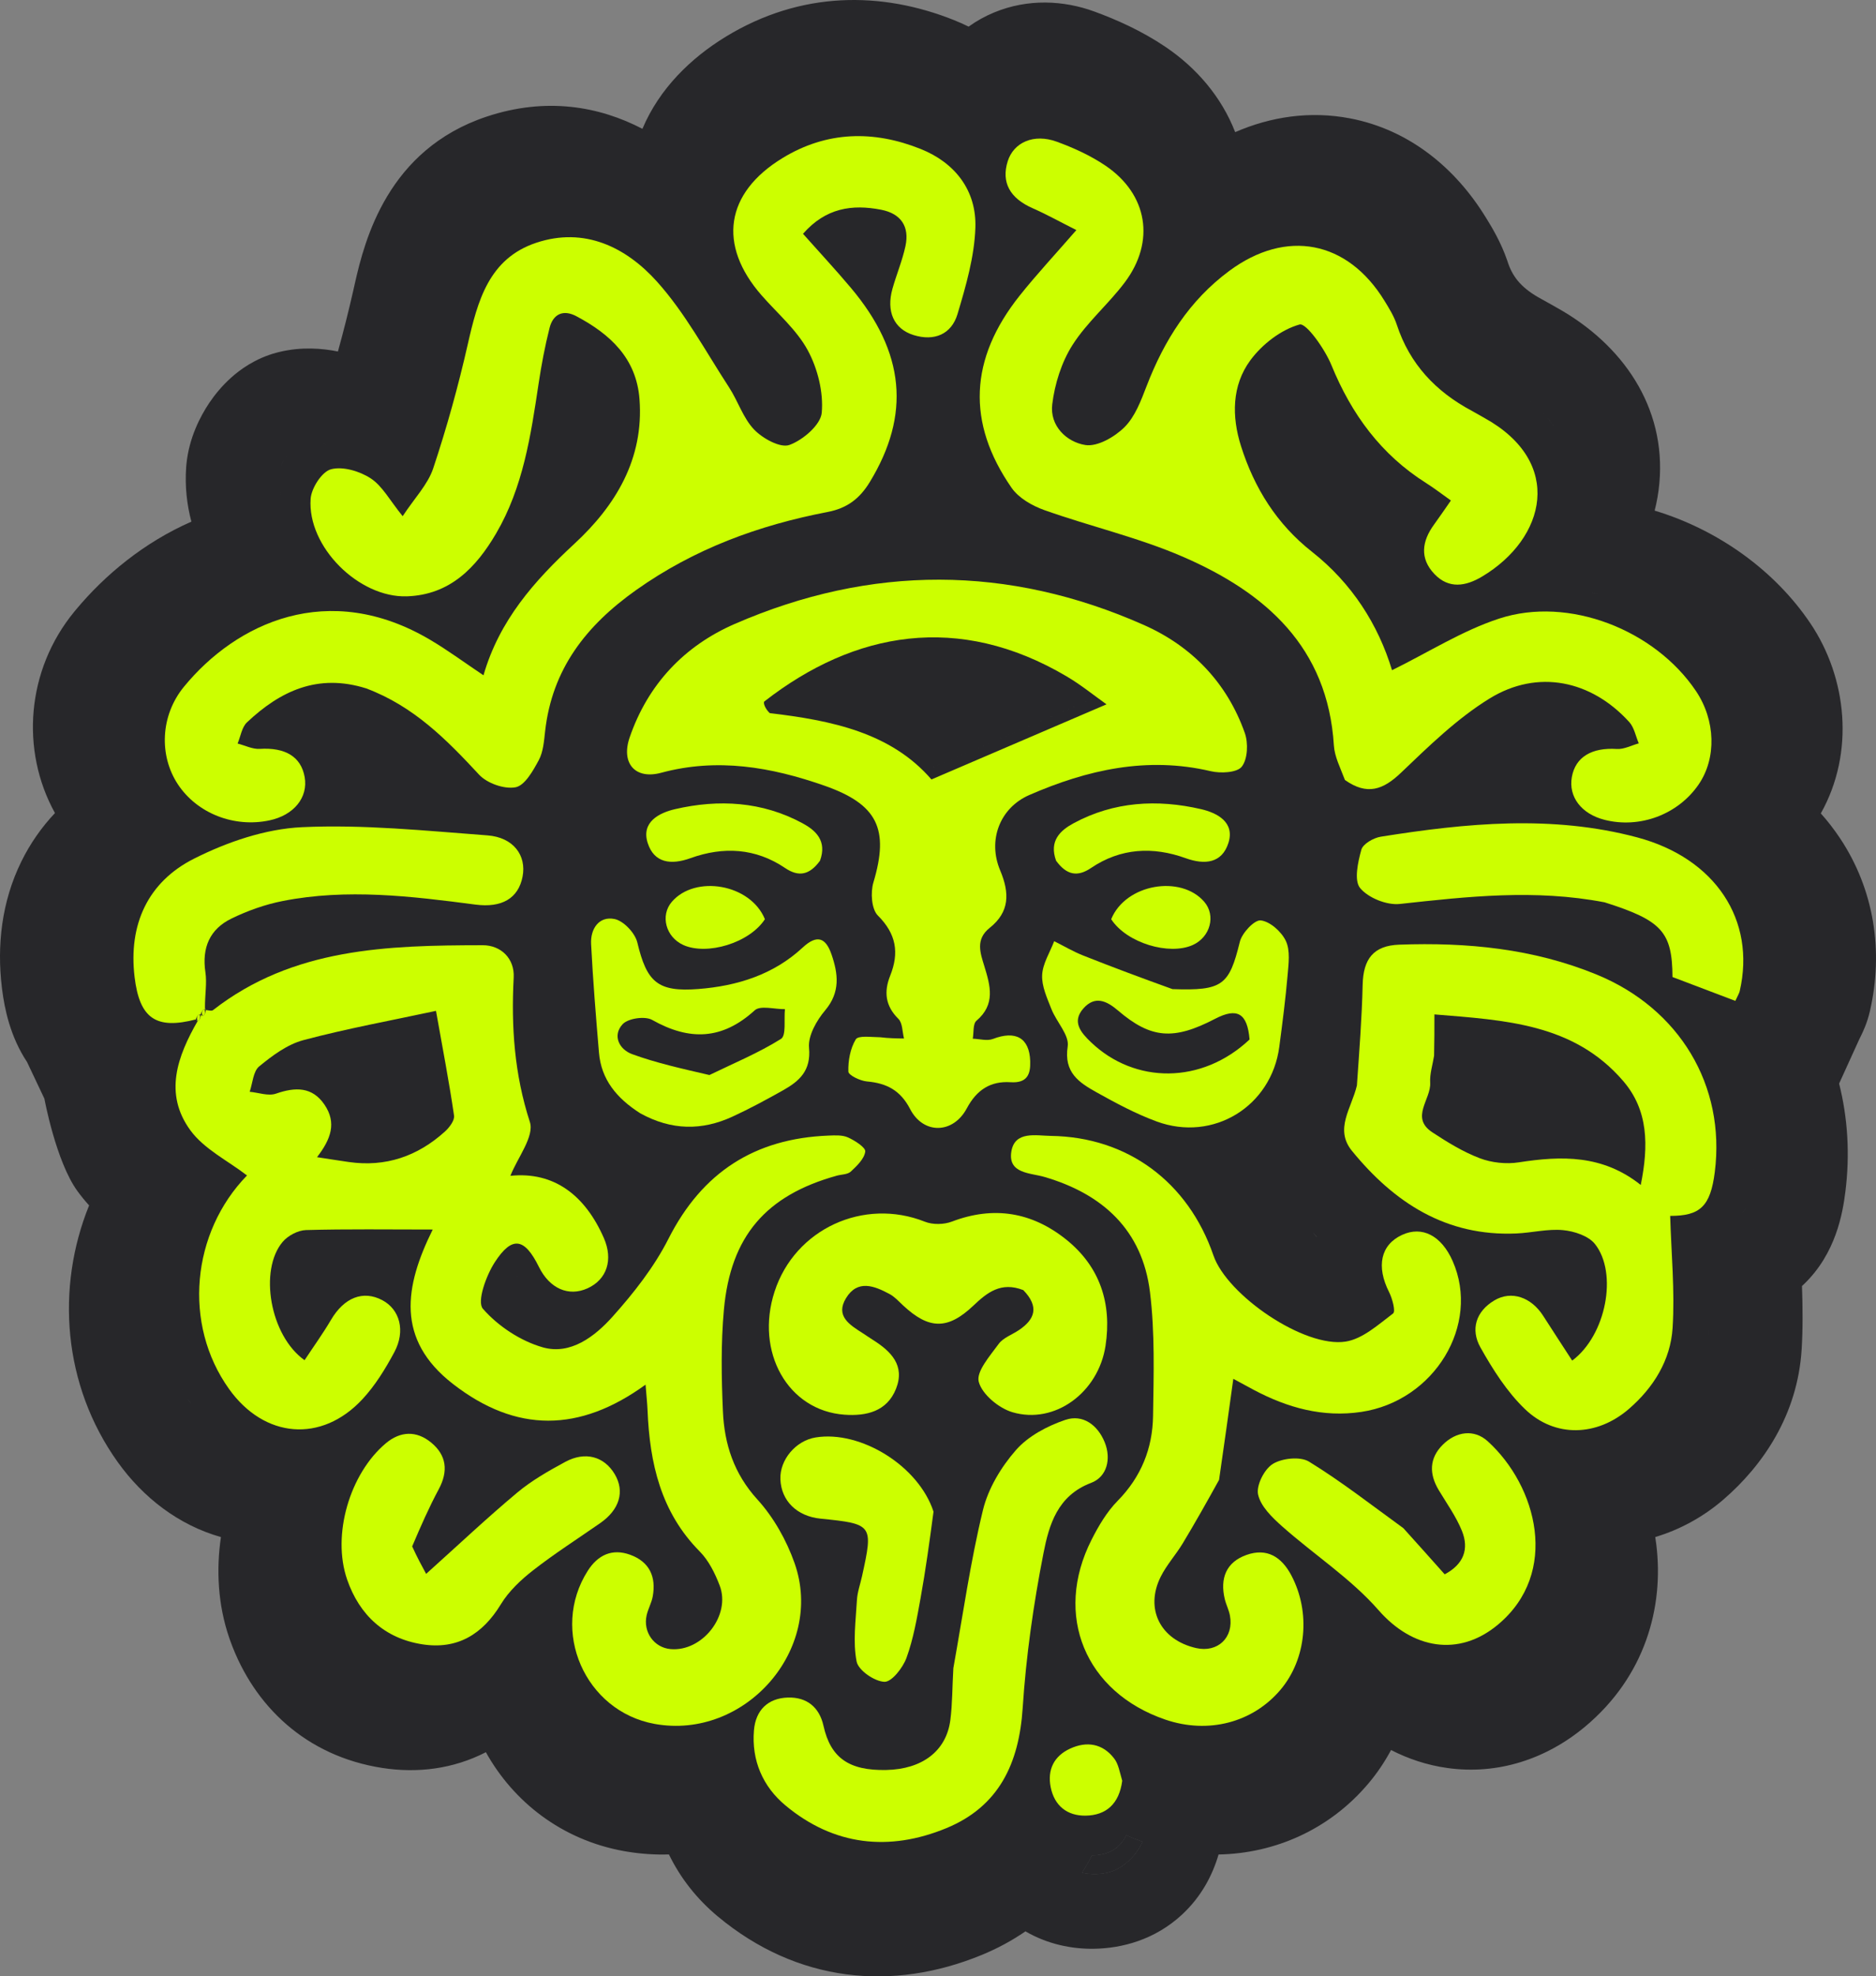
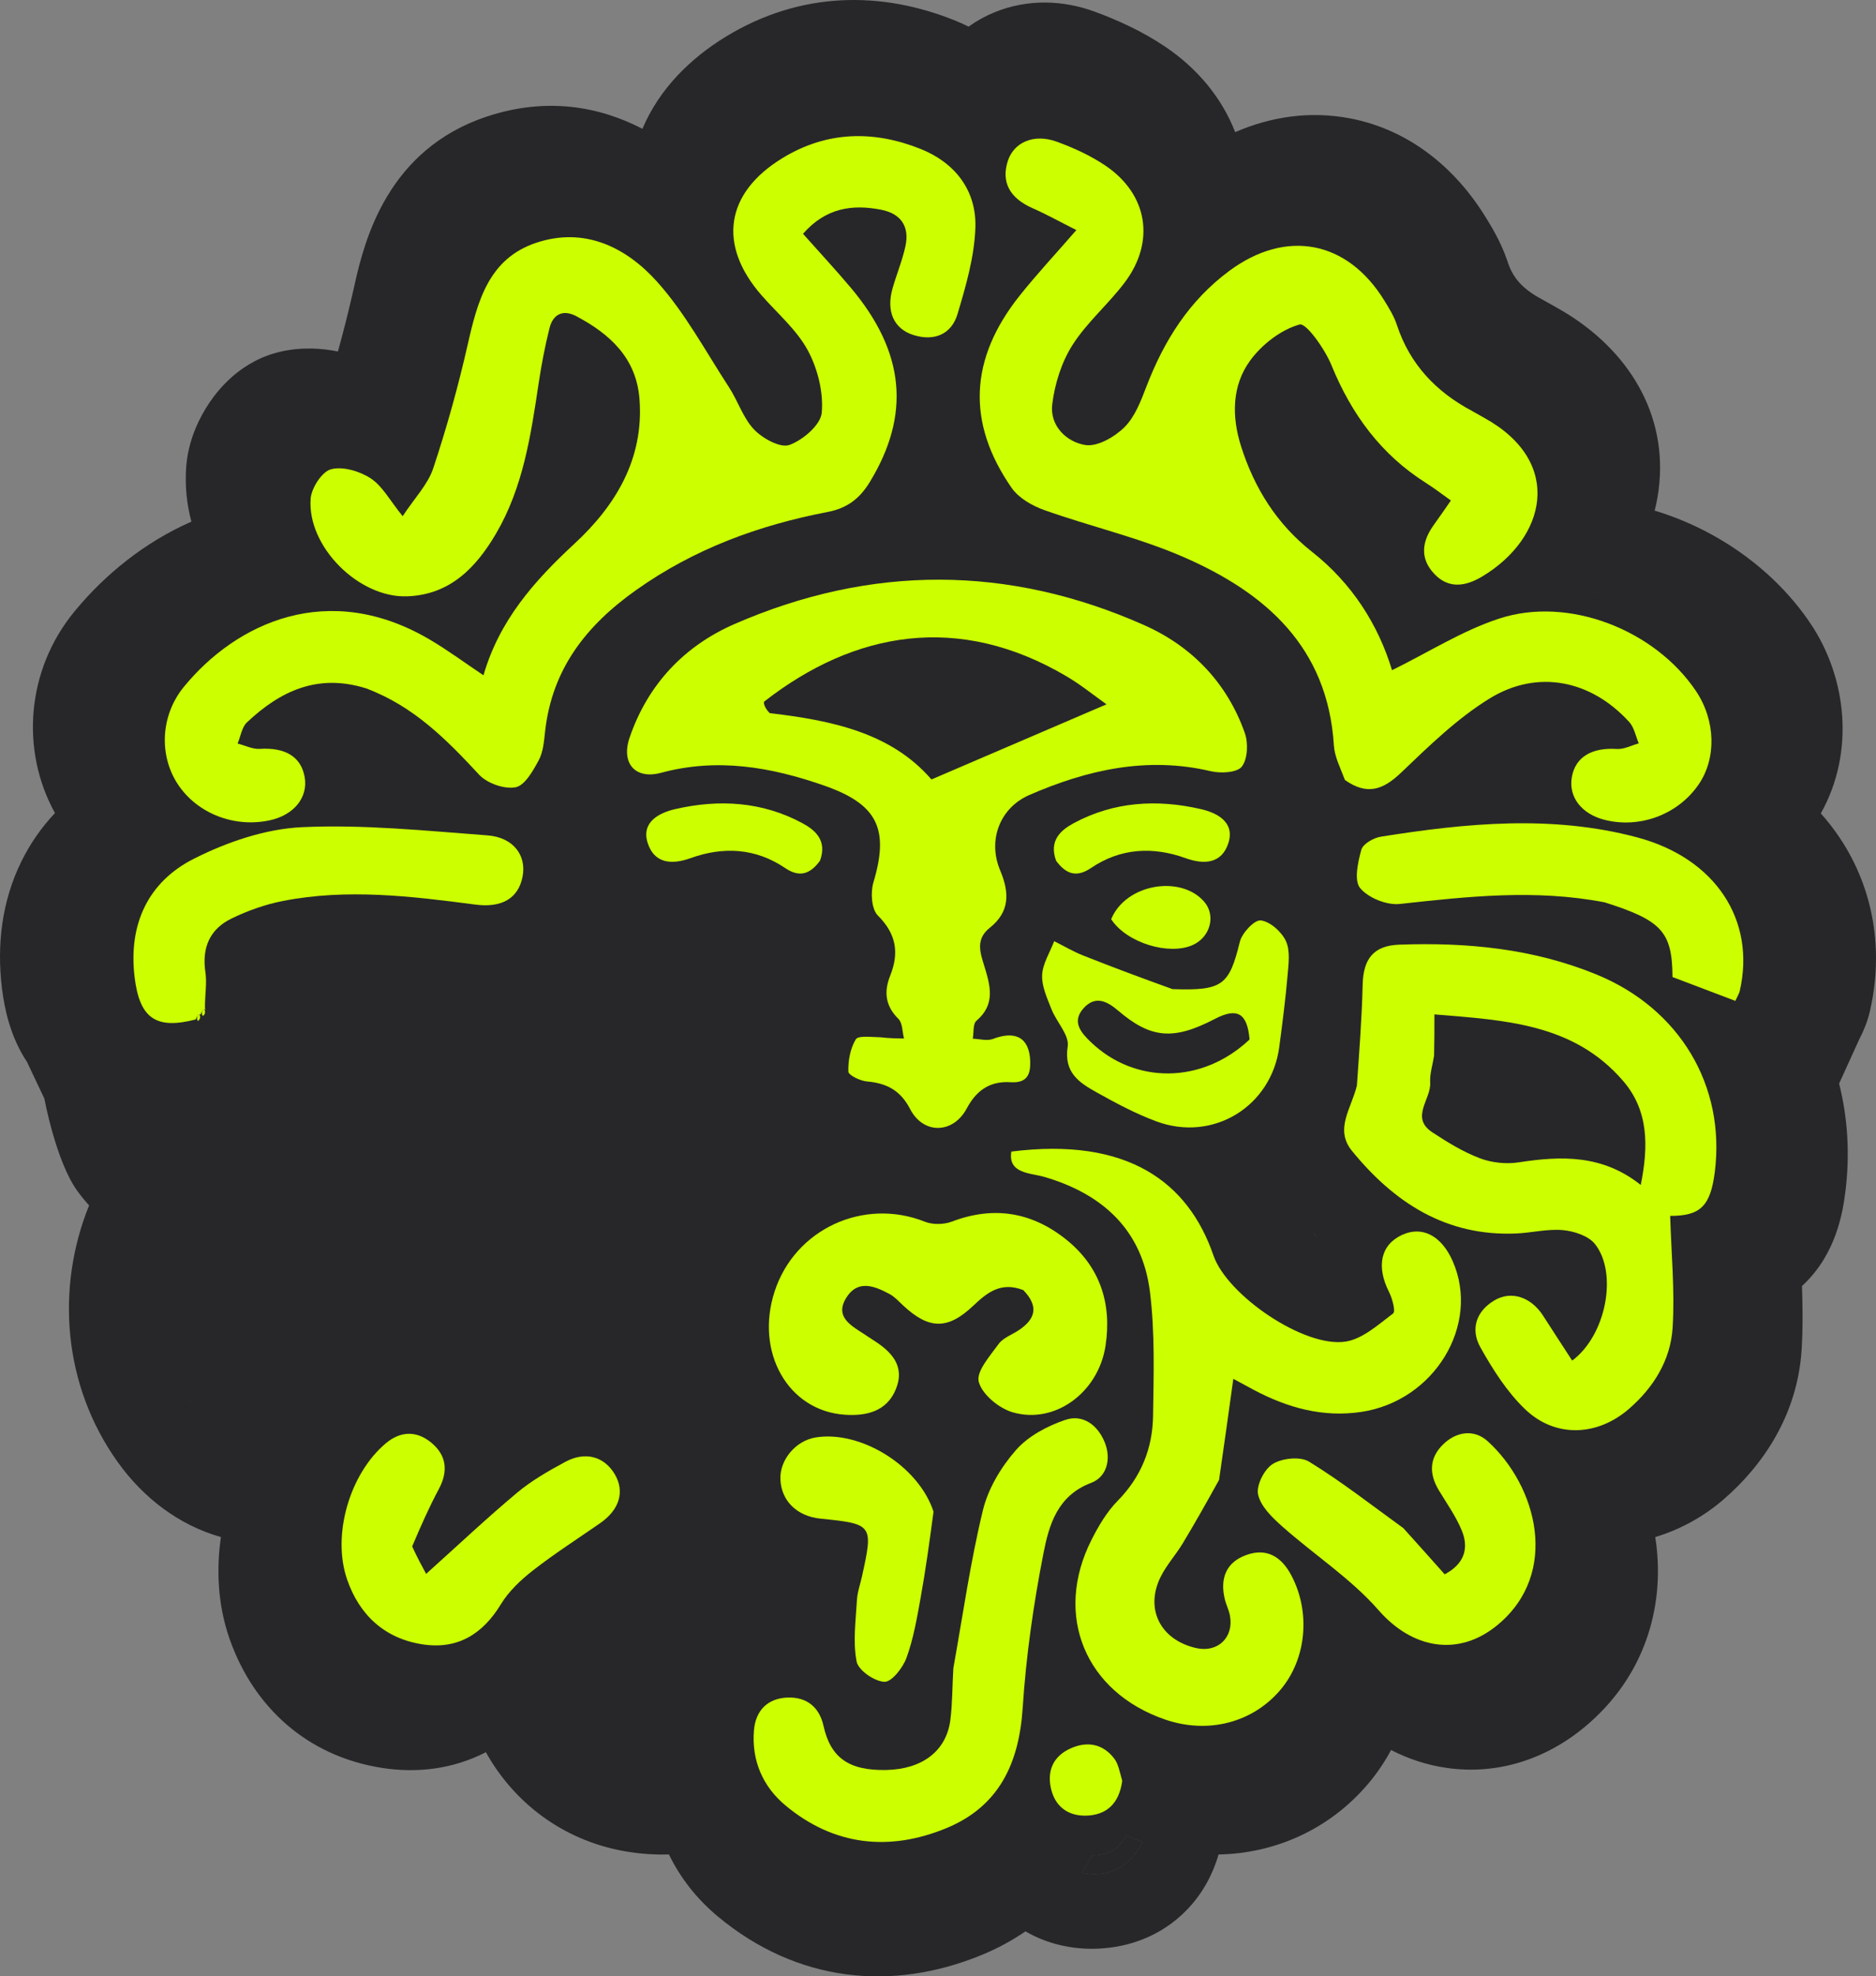
<svg xmlns="http://www.w3.org/2000/svg" width="717" height="755" viewBox="0 0 717 755" fill="none">
  <rect x="0" y="0" width="717" height="755" fill="#808080" stroke="none" />
  <path fill-rule="evenodd" clip-rule="evenodd" d="M430.467 701.143C428.059 706.189 423.609 708.699 417.549 708.788C417.495 708.789 417.442 708.788 417.389 708.788C416.66 710.202 415.885 711.606 415.061 712.998C414.581 713.808 414.086 714.606 413.581 715.395C413.625 715.405 413.669 715.416 413.713 715.425C419.862 716.697 424.423 715.17 426.252 714.328C428.969 713.077 433.401 710.043 436.355 704.195C436.459 703.99 436.557 703.785 436.652 703.581C434.553 702.832 432.49 702.019 430.467 701.143ZM300.84 707.562C301.11 707.759 301.382 707.953 301.654 708.146C301.338 707.922 301.024 707.695 300.71 707.465C300.445 707.27 300.18 707.074 299.917 706.874L300.71 707.465L300.84 707.562ZM466.27 672.752C466.322 672.749 466.375 672.748 466.427 672.746C466.456 672.744 466.485 672.741 466.515 672.74C466.47 672.742 466.425 672.744 466.38 672.747C466.343 672.748 466.307 672.75 466.27 672.752ZM465.001 641.988L465.1 641.987L465.376 641.983C465.285 641.986 465.193 641.987 465.1 641.987C465.007 641.987 464.913 641.986 464.819 641.985C464.88 641.986 464.941 641.988 465.001 641.988ZM475.32 634.274L475.381 634.019L475.402 633.931C475.407 633.907 475.411 633.883 475.416 633.858C475.404 633.912 475.393 633.966 475.381 634.019C475.361 634.105 475.341 634.19 475.32 634.274ZM582.934 632.23C582.439 632.643 581.942 633.04 581.443 633.42C581.942 633.04 582.438 632.644 582.933 632.231L582.934 632.23ZM569.175 604.052L569.233 603.868L569.264 603.77C569.286 603.696 569.305 603.622 569.326 603.548C569.296 603.655 569.266 603.762 569.233 603.868C569.215 603.929 569.195 603.991 569.175 604.052ZM71.423 533.858C71.724 534.354 72.031 534.846 72.346 535.335C72.481 535.543 72.618 535.751 72.755 535.959C72.829 536.07 72.904 536.181 72.979 536.292C72.44 535.49 71.921 534.678 71.423 533.858ZM70.425 532.16C70.546 532.374 70.67 532.588 70.794 532.801C70.658 532.568 70.524 532.334 70.391 532.1C70.402 532.12 70.414 532.14 70.425 532.16ZM69.713 530.867C69.921 531.255 70.133 531.642 70.35 532.027C70.114 531.606 69.882 531.184 69.656 530.759C69.56 530.578 69.464 530.397 69.369 530.215L69.656 530.759L69.713 530.867ZM199.03 520.855C199.184 520.902 199.338 520.946 199.491 520.991C199.289 520.932 199.087 520.87 198.885 520.808L199.03 520.855ZM326.185 514.151C326.377 514.278 326.57 514.402 326.762 514.526C326.516 514.366 326.269 514.205 326.024 514.043L326.185 514.151ZM390.803 514.187C390.631 514.303 390.456 514.416 390.278 514.526L390.803 514.187ZM653.175 509.122C653.16 509.538 653.144 509.955 653.127 510.371C653.164 509.489 653.195 508.606 653.218 507.722L653.175 509.122ZM491.186 508.497C491.842 508.932 492.504 509.359 493.17 509.776L492.175 509.143C491.844 508.93 491.514 508.715 491.186 508.497ZM134.323 501.635C134.554 501.736 134.786 501.844 135.018 501.958C134.933 501.917 134.85 501.875 134.765 501.835C134.645 501.778 134.524 501.723 134.404 501.669C134.377 501.658 134.35 501.646 134.323 501.635ZM377.253 500.326C377.073 500.459 376.893 500.594 376.714 500.731L377.253 500.326C377.434 500.194 377.616 500.064 377.799 499.937L377.253 500.326ZM128.697 500.409C128.817 500.409 128.938 500.41 129.059 500.413C129.172 500.416 129.285 500.42 129.398 500.426L129.059 500.413L129.047 500.412C128.93 500.41 128.813 500.409 128.697 500.409ZM323.786 498.531C323.761 498.554 323.737 498.577 323.712 498.6C323.754 498.561 323.797 498.523 323.84 498.485C323.904 498.43 323.968 498.375 324.032 498.322L323.84 498.485L323.786 498.531ZM197.301 486.949C197.483 487.282 197.665 487.626 197.848 487.982C197.973 488.222 198.097 488.468 198.222 488.719L197.848 487.982L197.767 487.82C197.612 487.521 197.456 487.231 197.301 486.949ZM619.388 477.52C619.874 477.842 620.328 478.187 620.742 478.553C621.156 478.919 621.529 479.307 621.853 479.717C621.965 479.858 622.075 480.002 622.182 480.148L621.853 479.717C621.204 478.897 620.36 478.165 619.388 477.52ZM224.319 477.238C224.202 476.972 224.085 476.708 223.966 476.445C223.936 476.38 223.905 476.316 223.875 476.252C224.025 476.578 224.173 476.907 224.319 477.238ZM501.998 471.077C502.235 471.377 502.592 471.804 503.097 472.341C503.137 472.384 503.179 472.427 503.22 472.47C503.226 472.451 503.233 472.431 503.239 472.412C502.817 471.954 502.398 471.495 501.982 471.033C501.987 471.047 501.993 471.062 501.998 471.077ZM658.65 467.848C658.691 467.84 658.731 467.833 658.771 467.824C658.909 467.794 659.044 467.762 659.179 467.73C659.005 467.772 658.829 467.81 658.65 467.848ZM664.149 465.374C664.175 465.354 664.201 465.333 664.227 465.312C664.234 465.306 664.239 465.299 664.246 465.293C664.214 465.321 664.181 465.348 664.149 465.374ZM664.643 464.941C664.682 464.905 664.721 464.87 664.76 464.833C664.779 464.814 664.798 464.794 664.818 464.775C664.76 464.831 664.702 464.886 664.643 464.941ZM665.202 464.378C665.223 464.356 665.244 464.335 665.264 464.313C665.281 464.293 665.298 464.273 665.315 464.253C665.278 464.295 665.24 464.337 665.202 464.378ZM665.441 464.11C665.462 464.086 665.484 464.063 665.505 464.038C665.532 464.006 665.558 463.972 665.585 463.94C665.537 463.997 665.489 464.054 665.441 464.11ZM665.905 463.532C665.925 463.506 665.946 463.481 665.966 463.455C666.008 463.399 666.048 463.34 666.089 463.282C666.029 463.367 665.967 463.45 665.905 463.532ZM667.18 461.454C666.858 462.098 666.508 462.688 666.128 463.228C666.22 463.097 666.311 462.965 666.399 462.828C666.539 462.612 666.675 462.389 666.806 462.158C666.935 461.931 667.059 461.696 667.18 461.454ZM197.062 452.665C197.014 452.656 196.967 452.647 196.92 452.639C196.856 452.628 196.792 452.618 196.729 452.607C196.84 452.626 196.951 452.645 197.062 452.665ZM625.183 447.877C625.045 447.833 624.908 447.787 624.769 447.744C624.712 447.726 624.654 447.71 624.597 447.693C624.793 447.753 624.988 447.814 625.183 447.877ZM670.272 447.152C670.281 447.039 670.291 446.926 670.3 446.814C670.32 446.545 670.338 446.277 670.356 446.009C670.331 446.39 670.302 446.77 670.272 447.152ZM594.277 446.516C593.815 446.58 593.352 446.645 592.889 446.713C592.356 446.792 591.821 446.873 591.286 446.956C592.285 446.801 593.282 446.653 594.277 446.516ZM617.951 446.148L617.186 446.03C617.151 446.025 617.116 446.02 617.081 446.015C617.371 446.056 617.661 446.101 617.951 446.148ZM616.701 445.963C616.608 445.95 616.514 445.937 616.421 445.924C616.351 445.915 616.281 445.907 616.211 445.898C616.374 445.919 616.538 445.94 616.701 445.963ZM164.274 428.794C164.269 428.87 164.261 428.947 164.25 429.025C164.242 429.082 164.232 429.138 164.221 429.196L164.25 429.025L164.255 428.993C164.264 428.926 164.27 428.86 164.274 428.794ZM235.543 424.962C235.636 425.031 235.73 425.098 235.823 425.166C235.664 425.049 235.505 424.931 235.348 424.813L235.543 424.962ZM233.219 423.111C233.271 423.155 233.324 423.197 233.376 423.241C233.258 423.142 233.141 423.042 233.024 422.942L233.219 423.111ZM162.696 418.233C162.856 419.195 163.012 420.155 163.167 421.113C163.281 421.822 163.393 422.53 163.504 423.237L163.167 421.113L163.107 420.739C162.973 419.905 162.835 419.07 162.696 418.233ZM234.284 402.965C234.359 403.006 234.437 403.043 234.514 403.082C234.405 403.027 234.297 402.97 234.19 402.911L234.284 402.965ZM235.369 389.707C235.065 389.797 234.77 389.896 234.486 390.004C234.656 389.939 234.83 389.878 235.007 389.82C235.127 389.781 235.247 389.743 235.369 389.707ZM355.726 293.504L355.727 293.505C379.499 283.309 402.56 273.419 425.932 263.394L425.93 263.393C402.558 273.417 379.497 283.308 355.726 293.504ZM80.801 280.164L79.683 279.786C79.558 279.744 79.433 279.704 79.308 279.663C79.806 279.827 80.303 279.997 80.801 280.164ZM78.101 279.285C78.07 279.276 78.038 279.266 78.006 279.257C77.978 279.249 77.951 279.242 77.923 279.234C77.983 279.251 78.042 279.268 78.101 279.285ZM639.402 279.036C639.325 278.856 639.251 278.674 639.178 278.489L639.402 279.036ZM77.449 279.106C77.529 279.127 77.609 279.148 77.689 279.17C77.609 279.148 77.53 279.126 77.45 279.105C77.525 278.926 77.598 278.743 77.669 278.558L77.449 279.106ZM79.01 274.512C78.816 275.069 78.636 275.641 78.457 276.213C78.391 276.422 78.326 276.631 78.259 276.84L78.457 276.213L78.629 275.669C78.691 275.474 78.753 275.28 78.817 275.087C78.88 274.893 78.945 274.701 79.011 274.511L79.01 274.512ZM155.33 272.88C155.781 273.261 156.229 273.645 156.675 274.032L155.33 272.88ZM544.53 247.662C543.175 248.358 541.812 249.044 540.44 249.718L540.441 249.719C541.813 249.045 543.175 248.358 544.53 247.662ZM652.597 246.668C652.577 246.65 652.558 246.632 652.538 246.613C652.482 246.56 652.426 246.505 652.368 246.452C652.316 246.404 652.264 246.357 652.211 246.308C652.321 246.41 652.43 246.512 652.538 246.613C652.558 246.632 652.577 246.65 652.597 246.668ZM384.802 240.908L384.018 240.67L383.807 240.606C383.708 240.577 383.61 240.549 383.511 240.52C383.68 240.57 383.849 240.62 384.018 240.67C384.279 240.748 384.54 240.828 384.802 240.908ZM564.519 237.128C563.634 237.576 562.751 238.03 561.868 238.489L564.519 237.128C564.961 236.904 565.403 236.682 565.846 236.461L564.519 237.128ZM609.376 226.614C609.839 226.666 610.303 226.722 610.766 226.784C609.84 226.66 608.912 226.556 607.984 226.47L609.376 226.614ZM177.179 201.084C176.902 201.479 176.622 201.87 176.338 202.256L177.179 201.084C177.457 200.69 177.732 200.291 178.003 199.89L177.179 201.084ZM107.215 188.246C107.3 188.678 107.395 189.109 107.5 189.54C107.386 189.072 107.285 188.602 107.194 188.132C107.202 188.17 107.207 188.208 107.215 188.246ZM108.263 176.089C108.186 176.243 108.111 176.397 108.039 176.552C107.821 177.016 107.628 177.482 107.459 177.944C107.708 177.265 108.012 176.576 108.361 175.897C108.329 175.961 108.295 176.025 108.263 176.089ZM133.331 174.837C133.461 174.961 133.592 175.088 133.72 175.217C133.462 174.958 133.201 174.709 132.935 174.468L133.331 174.837ZM553.306 174.19C553.586 174.371 553.867 174.551 554.15 174.729C553.776 174.493 553.406 174.255 553.037 174.015C553.127 174.073 553.216 174.132 553.306 174.19ZM109.291 174.277C109.251 174.34 109.213 174.404 109.173 174.468C109.304 174.257 109.439 174.048 109.577 173.843C109.48 173.987 109.384 174.131 109.291 174.277ZM384.699 171.74C384.802 171.909 384.908 172.078 385.012 172.248C384.804 171.908 384.598 171.57 384.397 171.23C384.497 171.4 384.597 171.57 384.699 171.74ZM124.067 169.748C124.243 169.8 124.419 169.853 124.594 169.909C124.243 169.797 123.891 169.693 123.537 169.596L124.067 169.748ZM113.524 169.794C113.502 169.807 113.481 169.822 113.459 169.836C113.495 169.814 113.53 169.791 113.566 169.769C113.552 169.777 113.538 169.786 113.524 169.794ZM114.563 169.293C114.525 169.307 114.487 169.322 114.449 169.337C114.504 169.316 114.559 169.295 114.614 169.277C114.597 169.282 114.58 169.287 114.563 169.293ZM115.821 168.988C115.795 168.992 115.769 168.997 115.744 169.002C115.829 168.987 115.914 168.973 116 168.96C115.94 168.969 115.88 168.977 115.821 168.988ZM116.776 168.863C116.722 168.868 116.669 168.874 116.616 168.88C116.71 168.87 116.805 168.86 116.9 168.852C116.858 168.856 116.817 168.859 116.776 168.863ZM382.617 168.079C382.656 168.153 382.697 168.226 382.737 168.3C382.538 167.931 382.344 167.562 382.154 167.194C382.306 167.488 382.459 167.784 382.617 168.079ZM591.499 159.722C592.404 160.801 593.22 161.899 593.95 163.013C593.803 162.788 593.653 162.563 593.499 162.339C593.141 161.821 592.765 161.307 592.369 160.796C592.105 160.456 591.831 160.118 591.55 159.781C591.533 159.761 591.515 159.742 591.499 159.722ZM413.97 158.522C414.023 158.542 414.076 158.56 414.129 158.58C414.049 158.55 413.969 158.52 413.889 158.488L413.97 158.522ZM589.758 157.784C589.948 157.982 590.135 158.181 590.319 158.381C590.288 158.347 590.257 158.312 590.226 158.278C589.918 157.947 589.601 157.618 589.276 157.291L589.758 157.784ZM477.689 149.839C477.856 151.335 478.1 152.836 478.411 154.336C478.255 153.586 478.117 152.836 477.996 152.086C477.876 151.336 477.772 150.587 477.689 149.839ZM584.339 153.016C584.611 153.221 584.878 153.427 585.142 153.634C585.075 153.582 585.009 153.528 584.942 153.476C584.743 153.322 584.542 153.169 584.339 153.016ZM284.625 153.292C284.652 153.32 284.681 153.347 284.708 153.375L284.625 153.292ZM565.894 141.856C566.122 142.008 566.353 142.158 566.584 142.307C566.294 142.119 566.007 141.928 565.721 141.737L565.894 141.856ZM304.778 119.225C305.093 119.722 305.396 120.225 305.688 120.734C305.25 119.97 304.786 119.22 304.298 118.483C304.46 118.729 304.621 118.976 304.778 119.225ZM302.767 116.307L302.334 115.734L302.23 115.596C302.189 115.544 302.148 115.492 302.108 115.44C302.183 115.538 302.259 115.636 302.334 115.734C302.479 115.924 302.624 116.115 302.767 116.307ZM259.089 111.817C259.361 112.23 259.631 112.644 259.901 113.059C259.339 112.195 258.774 111.334 258.203 110.477L259.089 111.817ZM500.576 112.112C500.465 112.157 500.355 112.204 500.245 112.25C500.409 112.182 500.573 112.115 500.737 112.05L500.576 112.112ZM211.909 107.198L211.858 107.177C211.846 107.173 211.833 107.168 211.821 107.163C211.85 107.174 211.88 107.186 211.909 107.198ZM292.543 104.815C292.836 105.122 293.131 105.429 293.425 105.735C293.11 105.406 292.794 105.078 292.479 104.748C292.08 104.331 291.681 103.913 291.284 103.494L292.479 104.748L292.543 104.815ZM459.519 104.649C459.331 104.879 459.144 105.109 458.959 105.341C459.172 105.074 459.388 104.81 459.604 104.545C459.576 104.58 459.547 104.614 459.519 104.649ZM286.792 98.534C286.823 98.572 286.856 98.609 286.888 98.647C286.776 98.515 286.666 98.382 286.556 98.25C286.634 98.345 286.712 98.44 286.792 98.534ZM284.533 95.689C284.563 95.73 284.594 95.77 284.624 95.81C284.588 95.761 284.552 95.713 284.516 95.664C284.522 95.672 284.527 95.681 284.533 95.689ZM244.564 92.797C244.929 93.185 245.29 93.578 245.647 93.976C245.694 94.028 245.741 94.08 245.787 94.132C246.094 94.474 246.399 94.819 246.702 95.166L245.787 94.132L245.648 93.975C245.291 93.577 244.929 93.185 244.564 92.797ZM434.392 92.715C434.037 93.232 433.668 93.747 433.283 94.259C433.475 94.003 433.665 93.747 433.85 93.489C434.034 93.232 434.215 92.974 434.393 92.716L434.392 92.715ZM472.999 91.342C472.514 91.725 472.036 92.111 471.563 92.502L471.564 92.503C472.126 92.038 472.697 91.58 473.275 91.127C473.183 91.199 473.09 91.27 472.999 91.342ZM436.34 89.59C436.178 89.878 436.011 90.166 435.84 90.454C435.7 90.689 435.557 90.924 435.411 91.159L435.84 90.454L435.888 90.376C436.043 90.115 436.192 89.852 436.34 89.59ZM480.456 86.169C480.14 86.356 479.824 86.546 479.508 86.741C479.338 86.846 479.167 86.952 478.997 87.059C479.483 86.753 479.97 86.457 480.456 86.169ZM232.256 82.605C232.216 82.581 232.178 82.555 232.138 82.531C232.035 82.468 231.932 82.407 231.829 82.346C231.971 82.431 232.114 82.517 232.256 82.605ZM231.564 82.188C231.52 82.161 231.476 82.134 231.431 82.108C231.346 82.058 231.26 82.01 231.175 81.96C231.305 82.036 231.435 82.111 231.564 82.188ZM229.325 80.941C229.309 80.933 229.293 80.924 229.277 80.915C229.104 80.826 228.931 80.738 228.757 80.651C228.947 80.747 229.137 80.843 229.325 80.941ZM310.853 68.907C310.547 69.11 310.242 69.321 309.939 69.54L310.395 69.218C310.547 69.112 310.7 69.008 310.853 68.907ZM438.955 63.752C439.127 64.212 439.286 64.675 439.434 65.14C439.364 64.921 439.292 64.701 439.217 64.483C439.133 64.239 439.046 63.995 438.955 63.752ZM290.946 47.882C290.879 47.933 290.812 47.985 290.745 48.036C291.071 47.787 291.402 47.54 291.739 47.294C291.471 47.489 291.207 47.685 290.946 47.882ZM321.564 35.866C321.274 35.891 320.985 35.918 320.696 35.947L321.564 35.866C321.853 35.842 322.143 35.82 322.433 35.8L321.564 35.866Z" fill="#27272A" />
  <path d="M430.467 701.143C428.059 706.189 423.609 708.699 417.549 708.788C417.495 708.789 417.442 708.788 417.389 708.788C416.66 710.202 415.885 711.606 415.061 712.998C414.581 713.808 414.086 714.606 413.581 715.395C413.625 715.405 413.669 715.416 413.713 715.425C419.862 716.697 424.423 715.17 426.252 714.328C428.969 713.077 433.401 710.043 436.355 704.195C436.459 703.99 436.557 703.785 436.652 703.581C434.553 702.832 432.49 702.019 430.467 701.143Z" fill="#27272A" />
  <path fill-rule="evenodd" clip-rule="evenodd" d="M277.353 14.043C306.122 -3.526 336.936 -3.379 364.636 7.689C366.523 8.443 368.38 9.273 370.203 10.172C373.194 8.025 376.451 6.207 379.931 4.766C392.905 -0.606 406.58 0.144 418.213 4.391C426.597 7.453 436.3 11.725 445.515 17.958C457.301 25.93 466.849 37.014 472.081 50.477C485.633 44.597 500.615 42.275 515.996 45.223C538.641 49.564 556.247 64.192 567.756 82.892L568.417 83.958C570.182 86.809 573.673 92.607 576.017 99.406L576.272 100.165L576.451 100.694C578.353 106.113 581.805 110.316 589.162 114.253C590.542 114.991 591.802 115.712 592.692 116.223L593.052 116.429C593.845 116.884 594.314 117.154 594.802 117.424C620.13 131.43 636.813 155.493 634.211 184.524C633.885 188.152 633.269 191.668 632.402 195.065C656.668 202.38 678.359 217.952 691.949 238.165C705.886 258.895 709.003 287.398 695.91 310.733C698.585 313.726 701.061 316.919 703.312 320.314C716.228 339.79 719.984 363.22 714.662 386.327L714.66 386.332C713.606 390.907 711.88 394.422 711.418 395.362L711.366 395.469C710.717 396.799 710.834 396.525 710.605 397.026L702.903 413.94C706.194 426.997 707.101 440.943 705.288 455.319C704.269 463.394 701.725 478.762 689.51 490.525C689.245 490.779 688.978 491.027 688.711 491.272C688.984 499.224 689.077 507.682 688.577 515.569C687 540.474 673.832 559.791 658.673 572.855C651.01 579.459 642.093 584.346 632.629 587.172C632.779 588.125 632.916 589.08 633.034 590.039C635.981 613.897 628.802 640.419 605.794 659.617C590.948 672.005 572.429 678.098 553.162 675.397C545.397 674.309 538.203 671.894 531.653 668.53C529.257 673.021 526.38 677.307 523.009 681.302C508.159 698.9 487.273 708.05 465.731 708.439C463.423 716.331 459.176 724.511 451.812 731.359C441.384 741.054 428.781 744.297 418.071 744.454C409.663 744.577 400.432 742.749 391.92 737.798C386.849 741.305 381.292 744.311 375.276 746.789L375.277 746.79C341.105 760.866 304.726 757.388 274.348 732.113C266.361 725.467 260.034 717.428 255.664 708.421C250.446 708.577 245.132 708.242 239.767 707.364L238.317 707.114C214.611 702.81 196.197 688.23 185.701 669.369C173.136 675.818 159.469 677.452 146.062 675.371C117.05 670.866 97.099 651.852 88.094 627.047L87.673 625.862C83.195 612.94 82.632 599.499 84.438 587.179C68.248 582.611 54.674 572.07 45.009 558.555L45.008 558.556C23.999 529.179 21.291 491.949 34.058 460.48C32.533 458.803 31.03 456.987 29.601 455.02C21.375 443.705 16.965 419.691 16.965 419.691L10.327 405.689C3.834 395.911 1.735 385.189 0.832 378.183L0.71 377.199C-1.202 361.248 0.579 344.554 8.131 329.164C11.526 322.246 15.868 316.044 21.002 310.6C7.74 286.607 10.112 255.967 28.347 233.728L29.016 232.919C40.136 219.583 55.039 207.225 73.148 199.279C71.426 192.778 70.63 185.804 71.153 178.481L71.234 177.494C72.19 167.352 76.551 159.008 79.994 153.902C82.06 150.839 84.806 147.426 88.335 144.266C91.528 141.406 97.376 136.932 105.76 134.709L106.724 134.464C115.349 132.376 123.315 133.086 129.151 134.281C131.271 126.648 133.211 118.952 134.968 111.216L135.656 108.161C139.396 91.632 148.201 57.157 185.923 44.575C208.754 36.96 229.056 40.63 245.53 49.212C252.024 33.796 264.115 22.126 277.353 14.043ZM417.549 708.788C423.609 708.699 428.059 706.189 430.467 701.143C432.49 702.019 434.553 702.832 436.652 703.581C436.557 703.785 436.459 703.99 436.355 704.195C433.401 710.043 428.969 713.077 426.252 714.328C424.423 715.17 419.862 716.697 413.713 715.425C413.669 715.416 413.625 715.405 413.581 715.395C414.086 714.606 414.581 713.808 415.061 712.998C415.885 711.606 416.66 710.202 417.389 708.788C417.442 708.788 417.495 708.789 417.549 708.788ZM301.654 708.146C301.382 707.953 301.11 707.759 300.84 707.562L300.71 707.465C300.445 707.27 300.18 707.074 299.917 706.874L300.71 707.465C301.024 707.695 301.338 707.922 301.654 708.146ZM466.427 672.746C466.375 672.748 466.322 672.749 466.27 672.752C466.307 672.75 466.343 672.748 466.38 672.747L466.515 672.74C466.485 672.741 466.456 672.744 466.427 672.746ZM465.1 641.987L465.001 641.988C464.941 641.988 464.88 641.986 464.819 641.985L464.721 641.982C464.848 641.985 464.974 641.987 465.1 641.987ZM475.402 633.931L475.381 634.019C475.393 633.966 475.404 633.912 475.416 633.858C475.411 633.883 475.407 633.907 475.402 633.931ZM569.264 603.77L569.233 603.868C569.266 603.762 569.296 603.655 569.326 603.548C569.305 603.622 569.286 603.696 569.264 603.77ZM72.346 535.335C72.031 534.846 71.724 534.354 71.423 533.858C71.921 534.678 72.44 535.49 72.979 536.292C72.904 536.181 72.829 536.07 72.755 535.959C72.618 535.751 72.481 535.543 72.346 535.335ZM70.794 532.801C70.67 532.588 70.546 532.374 70.425 532.16L70.391 532.1L70.35 532.027C70.133 531.642 69.921 531.255 69.713 530.867L69.656 530.759C69.56 530.578 69.464 530.397 69.369 530.215L69.656 530.759C69.882 531.184 70.114 531.606 70.35 532.027C70.496 532.286 70.644 532.544 70.794 532.801ZM199.491 520.991C199.338 520.946 199.184 520.902 199.03 520.855L198.885 520.808C199.087 520.87 199.289 520.932 199.491 520.991ZM326.762 514.526C326.57 514.402 326.377 514.278 326.185 514.151L326.024 514.043C326.269 514.205 326.516 514.366 326.762 514.526ZM390.803 514.187C390.631 514.303 390.456 514.416 390.278 514.526L390.803 514.187ZM653.127 510.371C653.144 509.955 653.16 509.538 653.175 509.122L653.218 507.722C653.195 508.606 653.164 509.489 653.127 510.371ZM493.17 509.776C492.504 509.359 491.842 508.932 491.186 508.497C491.514 508.715 491.844 508.93 492.175 509.143L493.17 509.776ZM135.018 501.958C134.786 501.844 134.554 501.736 134.323 501.635C134.35 501.646 134.377 501.658 134.404 501.669C134.524 501.723 134.645 501.778 134.765 501.835C134.85 501.875 134.933 501.917 135.018 501.958ZM376.714 500.731C376.893 500.594 377.073 500.459 377.253 500.326C377.434 500.194 377.616 500.064 377.799 499.937L377.253 500.326L376.714 500.731ZM129.059 500.413C128.938 500.41 128.817 500.409 128.697 500.409C128.813 500.409 128.93 500.41 129.047 500.412L129.059 500.413C129.172 500.416 129.285 500.42 129.398 500.426L129.059 500.413ZM323.712 498.6C323.737 498.577 323.761 498.554 323.786 498.531L323.84 498.485C323.904 498.43 323.968 498.375 324.032 498.322L323.84 498.485C323.797 498.523 323.754 498.561 323.712 498.6ZM197.848 487.982C197.665 487.626 197.483 487.282 197.301 486.949C197.456 487.231 197.612 487.521 197.767 487.82L197.848 487.982C197.973 488.222 198.097 488.468 198.222 488.719L197.848 487.982ZM621.853 479.717C621.965 479.858 622.075 480.002 622.182 480.148L621.853 479.717ZM223.966 476.445C224.085 476.708 224.202 476.972 224.319 477.238C224.173 476.907 224.025 476.578 223.875 476.252C223.905 476.316 223.936 476.38 223.966 476.445ZM503.097 472.341C502.592 471.804 502.235 471.377 501.998 471.077C501.993 471.062 501.987 471.047 501.982 471.033C502.398 471.495 502.817 471.954 503.239 472.412L503.22 472.47C503.179 472.427 503.137 472.384 503.097 472.341ZM658.65 467.848L658.61 467.857C658.803 467.816 658.992 467.775 659.179 467.73C659.044 467.762 658.909 467.794 658.771 467.824C658.731 467.833 658.691 467.84 658.65 467.848ZM664.149 465.374L664.128 465.391C664.168 465.358 664.207 465.326 664.246 465.293C664.239 465.299 664.234 465.306 664.227 465.312C664.201 465.333 664.175 465.354 664.149 465.374ZM664.76 464.833C664.721 464.87 664.682 464.905 664.643 464.941C664.702 464.886 664.76 464.831 664.818 464.775C664.798 464.794 664.779 464.814 664.76 464.833ZM665.264 464.313C665.244 464.335 665.223 464.356 665.202 464.378C665.24 464.337 665.278 464.295 665.315 464.253C665.298 464.273 665.281 464.293 665.264 464.313ZM665.505 464.038C665.484 464.063 665.462 464.086 665.441 464.11C665.489 464.054 665.537 463.997 665.585 463.94C665.558 463.972 665.532 464.006 665.505 464.038ZM665.966 463.455C665.946 463.481 665.925 463.506 665.905 463.532C665.967 463.45 666.029 463.367 666.089 463.282C666.048 463.34 666.008 463.399 665.966 463.455ZM666.128 463.228C666.508 462.688 666.858 462.098 667.18 461.454C667.059 461.696 666.935 461.931 666.806 462.158C666.675 462.389 666.539 462.612 666.399 462.828C666.311 462.965 666.22 463.097 666.128 463.228ZM196.92 452.639C196.967 452.647 197.014 452.656 197.062 452.665C196.951 452.645 196.84 452.626 196.729 452.607C196.792 452.618 196.856 452.628 196.92 452.639ZM624.769 447.744C624.908 447.787 625.045 447.833 625.183 447.877C624.988 447.814 624.793 447.753 624.597 447.693C624.654 447.71 624.712 447.726 624.769 447.744ZM670.3 446.814C670.291 446.926 670.281 447.039 670.272 447.152C670.302 446.77 670.331 446.39 670.356 446.009C670.338 446.277 670.32 446.545 670.3 446.814ZM592.889 446.713C593.352 446.645 593.815 446.58 594.277 446.516C593.282 446.653 592.285 446.801 591.286 446.956C591.821 446.873 592.356 446.792 592.889 446.713ZM594.277 446.516C593.815 446.58 593.352 446.645 592.889 446.713C592.356 446.792 591.821 446.873 591.286 446.956C592.285 446.801 593.282 446.653 594.277 446.516ZM617.186 446.03L617.951 446.148C617.661 446.101 617.371 446.056 617.081 446.015L617.186 446.03ZM616.421 445.924C616.514 445.937 616.608 445.95 616.701 445.963C616.538 445.94 616.374 445.919 616.211 445.898C616.281 445.907 616.351 445.915 616.421 445.924ZM164.25 429.025C164.261 428.947 164.269 428.87 164.274 428.794C164.27 428.86 164.264 428.926 164.255 428.993L164.25 429.025C164.242 429.082 164.232 429.138 164.221 429.196L164.25 429.025ZM235.823 425.166C235.73 425.098 235.636 425.031 235.543 424.962L235.348 424.813C235.505 424.931 235.664 425.049 235.823 425.166ZM233.376 423.241C233.324 423.197 233.271 423.155 233.219 423.111L233.024 422.942C233.141 423.042 233.258 423.142 233.376 423.241ZM163.167 421.113C163.012 420.155 162.856 419.195 162.696 418.233C162.835 419.07 162.973 419.905 163.107 420.739L163.167 421.113C163.281 421.822 163.393 422.53 163.504 423.237L163.167 421.113ZM163.167 421.113C163.281 421.822 163.393 422.53 163.504 423.237L163.167 421.113ZM234.514 403.082C234.437 403.043 234.359 403.006 234.284 402.965L234.19 402.911C234.297 402.97 234.405 403.027 234.514 403.082ZM234.486 390.004C234.77 389.896 235.065 389.797 235.369 389.707C235.247 389.743 235.127 389.781 235.007 389.82C234.83 389.878 234.656 389.939 234.486 390.004ZM235.369 389.707C235.065 389.797 234.77 389.896 234.486 390.004C234.656 389.939 234.83 389.878 235.007 389.82C235.127 389.781 235.247 389.743 235.369 389.707ZM355.727 293.505L355.726 293.504C379.497 283.308 402.558 273.417 425.93 263.393L425.932 263.394C402.56 273.419 379.499 283.309 355.727 293.505ZM79.683 279.786L80.801 280.164C80.303 279.997 79.806 279.827 79.308 279.663C79.433 279.704 79.558 279.744 79.683 279.786ZM78.006 279.257C78.038 279.266 78.07 279.276 78.101 279.285C78.042 279.268 77.983 279.251 77.923 279.234C77.951 279.242 77.978 279.249 78.006 279.257ZM639.402 279.036C639.325 278.856 639.251 278.674 639.178 278.489L639.402 279.036ZM77.689 279.17C77.609 279.148 77.529 279.127 77.449 279.106L77.669 278.558C77.598 278.743 77.525 278.926 77.45 279.105C77.53 279.126 77.609 279.148 77.689 279.17ZM78.457 276.213C78.636 275.641 78.816 275.069 79.01 274.512L79.011 274.511C78.945 274.701 78.88 274.893 78.817 275.087C78.753 275.28 78.691 275.474 78.629 275.669L78.457 276.213ZM155.33 272.88C155.781 273.261 156.229 273.645 156.675 274.032L155.33 272.88ZM540.44 249.718C541.812 249.044 543.175 248.358 544.53 247.662C543.175 248.358 541.813 249.045 540.441 249.719L540.44 249.718ZM652.368 246.452C652.426 246.505 652.482 246.56 652.538 246.613C652.558 246.632 652.577 246.65 652.597 246.668L652.538 246.613C652.43 246.512 652.321 246.41 652.211 246.308C652.264 246.357 652.316 246.404 652.368 246.452ZM384.802 240.908L384.018 240.67C383.849 240.62 383.68 240.57 383.511 240.52C383.61 240.549 383.708 240.577 383.807 240.606L384.018 240.67C384.279 240.748 384.54 240.828 384.802 240.908ZM561.868 238.489C562.751 238.03 563.634 237.576 564.519 237.128C564.961 236.904 565.403 236.682 565.846 236.461L564.519 237.128L561.868 238.489ZM564.519 237.128C564.961 236.904 565.403 236.682 565.846 236.461L564.519 237.128ZM610.766 226.784C610.303 226.722 609.839 226.666 609.376 226.614L607.984 226.47C608.912 226.556 609.84 226.66 610.766 226.784ZM177.179 201.084C176.902 201.479 176.622 201.87 176.338 202.256L177.179 201.084L178.003 199.89C177.732 200.291 177.457 200.69 177.179 201.084ZM107.5 189.54C107.395 189.109 107.3 188.678 107.215 188.246C107.207 188.208 107.202 188.17 107.194 188.132C107.285 188.602 107.386 189.072 107.5 189.54ZM108.039 176.552C108.111 176.397 108.186 176.243 108.263 176.089C108.295 176.025 108.329 175.961 108.361 175.897C108.012 176.576 107.708 177.265 107.459 177.944C107.628 177.482 107.821 177.016 108.039 176.552ZM133.72 175.217C133.592 175.088 133.461 174.961 133.331 174.837L132.935 174.468C133.201 174.709 133.462 174.958 133.72 175.217ZM554.15 174.729C553.867 174.551 553.586 174.371 553.306 174.19C553.216 174.132 553.127 174.073 553.037 174.015C553.406 174.255 553.776 174.493 554.15 174.729ZM109.173 174.468C109.213 174.404 109.251 174.34 109.291 174.277C109.384 174.131 109.48 173.987 109.577 173.843C109.439 174.048 109.304 174.257 109.173 174.468ZM385.012 172.248C384.908 172.078 384.802 171.909 384.699 171.74C384.597 171.57 384.497 171.4 384.397 171.23C384.598 171.57 384.804 171.908 385.012 172.248ZM124.594 169.909C124.419 169.853 124.243 169.8 124.067 169.748L123.537 169.596C123.891 169.693 124.243 169.797 124.594 169.909ZM113.459 169.836C113.481 169.822 113.502 169.807 113.524 169.794C113.538 169.786 113.552 169.777 113.566 169.769L113.58 169.761C113.539 169.785 113.499 169.811 113.459 169.836ZM114.449 169.337C114.487 169.322 114.525 169.307 114.563 169.293C114.58 169.287 114.597 169.282 114.614 169.277C114.559 169.295 114.504 169.316 114.449 169.337ZM115.744 169.002C115.769 168.997 115.795 168.992 115.821 168.988C115.88 168.977 115.94 168.969 116 168.96C115.914 168.973 115.829 168.987 115.744 169.002ZM116.616 168.88C116.669 168.874 116.722 168.868 116.776 168.863C116.817 168.859 116.858 168.856 116.9 168.852C116.805 168.86 116.71 168.87 116.616 168.88ZM382.737 168.3C382.697 168.226 382.656 168.153 382.617 168.079C382.459 167.784 382.306 167.488 382.154 167.194C382.344 167.562 382.538 167.931 382.737 168.3ZM593.95 163.013C593.22 161.899 592.404 160.801 591.499 159.722C591.515 159.742 591.533 159.761 591.55 159.781C591.831 160.118 592.105 160.456 592.369 160.796C592.765 161.307 593.141 161.821 593.499 162.339C593.653 162.563 593.803 162.788 593.95 163.013ZM414.129 158.58C414.076 158.56 414.023 158.542 413.97 158.522L413.889 158.488C413.969 158.52 414.049 158.55 414.129 158.58ZM590.319 158.381C590.135 158.181 589.948 157.982 589.758 157.784L589.276 157.291C589.601 157.618 589.918 157.947 590.226 158.278C590.257 158.312 590.288 158.347 590.319 158.381ZM478.411 154.336C478.1 152.836 477.856 151.335 477.689 149.839C477.772 150.587 477.876 151.336 477.996 152.086C478.117 152.836 478.255 153.586 478.411 154.336ZM477.689 149.839C477.856 151.335 478.1 152.836 478.411 154.336C478.255 153.586 478.117 152.836 477.996 152.086C477.876 151.336 477.772 150.587 477.689 149.839ZM585.142 153.634C584.878 153.427 584.611 153.221 584.339 153.016C584.542 153.169 584.743 153.322 584.942 153.476C585.009 153.528 585.075 153.582 585.142 153.634ZM566.584 142.307C566.353 142.158 566.122 142.008 565.894 141.856L565.721 141.737C566.052 141.959 566.386 142.179 566.722 142.397L566.584 142.307ZM302.767 116.307L302.334 115.734C302.259 115.636 302.183 115.538 302.108 115.44C302.148 115.492 302.189 115.544 302.23 115.596L302.334 115.734C302.479 115.924 302.624 116.115 302.767 116.307ZM259.901 113.059C259.631 112.644 259.361 112.23 259.089 111.817L258.203 110.477C258.774 111.334 259.339 112.195 259.901 113.059ZM259.089 111.817C259.361 112.23 259.631 112.644 259.901 113.059C259.339 112.195 258.774 111.334 258.203 110.477L259.089 111.817ZM500.245 112.25C500.355 112.204 500.465 112.157 500.576 112.112L500.737 112.05C500.573 112.115 500.409 112.182 500.245 112.25ZM211.858 107.177L211.909 107.198C211.88 107.186 211.85 107.174 211.821 107.163L211.858 107.177ZM293.425 105.735C293.131 105.429 292.836 105.122 292.543 104.815L292.479 104.748C292.08 104.331 291.681 103.913 291.284 103.494L292.479 104.748C292.812 105.096 293.145 105.443 293.478 105.79L293.425 105.735ZM292.479 104.748C292.08 104.331 291.681 103.913 291.284 103.494L292.479 104.748ZM458.959 105.341C459.144 105.109 459.331 104.879 459.519 104.649C459.547 104.614 459.576 104.58 459.604 104.545C459.388 104.81 459.172 105.074 458.959 105.341ZM286.888 98.647C286.856 98.609 286.823 98.572 286.792 98.534C286.712 98.44 286.634 98.345 286.556 98.25C286.666 98.382 286.776 98.515 286.888 98.647ZM284.624 95.81C284.594 95.77 284.563 95.73 284.533 95.689C284.527 95.681 284.522 95.672 284.516 95.664C284.481 95.617 284.447 95.571 284.412 95.524L284.516 95.664C284.552 95.713 284.588 95.761 284.624 95.81ZM245.647 93.976C245.29 93.578 244.929 93.185 244.564 92.797C244.929 93.185 245.291 93.577 245.648 93.975L245.787 94.132C246.094 94.474 246.399 94.819 246.702 95.166L245.787 94.132C245.741 94.08 245.694 94.028 245.647 93.976ZM433.283 94.259C433.668 93.747 434.037 93.232 434.392 92.715L434.393 92.716C434.215 92.974 434.034 93.232 433.85 93.489C433.665 93.747 433.475 94.003 433.283 94.259ZM471.563 92.502C472.036 92.111 472.514 91.725 472.999 91.342C473.09 91.27 473.183 91.199 473.275 91.127C472.697 91.58 472.126 92.038 471.564 92.503L471.563 92.502ZM435.84 90.454C436.011 90.166 436.178 89.878 436.34 89.59C436.192 89.852 436.043 90.115 435.888 90.376L435.84 90.454C435.7 90.689 435.557 90.924 435.411 91.159L435.84 90.454ZM479.508 86.741C479.824 86.546 480.14 86.356 480.456 86.169C479.97 86.457 479.483 86.753 478.997 87.059C479.167 86.952 479.338 86.846 479.508 86.741ZM480.456 86.169C480.14 86.356 479.824 86.546 479.508 86.741C479.338 86.846 479.167 86.952 478.997 87.059C479.483 86.753 479.97 86.457 480.456 86.169ZM232.138 82.531C232.178 82.555 232.216 82.581 232.256 82.605C232.114 82.517 231.971 82.431 231.829 82.346C231.932 82.407 232.035 82.468 232.138 82.531ZM231.431 82.108C231.476 82.134 231.52 82.161 231.564 82.188C231.435 82.111 231.305 82.036 231.175 81.96C231.26 82.01 231.346 82.058 231.431 82.108ZM229.277 80.915C229.293 80.924 229.309 80.933 229.325 80.941C229.137 80.843 228.947 80.747 228.757 80.651C228.931 80.738 229.104 80.826 229.277 80.915ZM309.939 69.54C310.242 69.321 310.547 69.11 310.853 68.907C310.7 69.008 310.547 69.112 310.395 69.218L309.939 69.54ZM439.434 65.14C439.286 64.675 439.127 64.212 438.955 63.752C439.046 63.995 439.133 64.239 439.217 64.483C439.292 64.701 439.364 64.921 439.434 65.14ZM438.955 63.752C439.127 64.212 439.286 64.675 439.434 65.14C439.364 64.921 439.292 64.701 439.217 64.483C439.133 64.239 439.046 63.995 438.955 63.752ZM290.745 48.036C290.812 47.985 290.879 47.933 290.946 47.882C291.207 47.685 291.471 47.489 291.739 47.294C291.402 47.54 291.071 47.787 290.745 48.036ZM320.696 35.947C320.985 35.918 321.274 35.891 321.564 35.866C321.853 35.842 322.143 35.82 322.433 35.8L321.564 35.866L320.696 35.947Z" fill="#27272A" />
-   <path d="M78.556 385.838C79.522 385.876 80.823 386.346 81.405 385.892C112.006 362.027 148.203 361.145 184.462 361.084C191.544 361.072 196.704 366.248 196.33 373.404C195.345 392.225 196.589 410.371 202.515 428.625C204.3 434.122 197.757 442.323 195.071 449.176C211.798 447.458 223.628 456.664 230.771 472.895C234.474 481.311 231.897 488.823 224.555 492.157C217.316 495.444 210.047 492.249 205.977 483.992C200.509 472.897 195.738 471.975 189.112 482.182C185.802 487.28 182.204 497.264 184.557 499.961C190.354 506.606 198.957 512.287 207.469 514.706C218.05 517.712 227.336 510.547 234.08 503.027C242.213 493.958 250.008 484.04 255.481 473.239C268.378 447.782 288.5 434.913 316.624 433.81C319.134 433.711 321.95 433.538 324.115 434.521C326.741 435.712 330.886 438.351 330.693 439.906C330.348 442.675 327.504 445.385 325.178 447.556C323.955 448.698 321.612 448.628 319.784 449.136C292.817 456.631 279.236 472.174 276.676 500.309C275.505 513.185 275.726 526.259 276.3 539.2C276.854 551.681 280.487 562.951 289.466 572.813C295.675 579.633 300.604 588.401 303.685 597.15C315.283 630.092 284.673 664.817 250.185 658.554C223.575 653.722 210.09 622.914 224.634 600.073C228.473 594.043 233.938 591.411 240.888 593.952C248.237 596.639 250.844 602.364 249.47 609.869C249.02 612.329 247.687 614.619 247.138 617.071C245.702 623.491 249.996 629.421 256.293 629.978C268.42 631.05 279.426 617.09 275.052 605.672C273.271 601.023 270.867 596.146 267.429 592.678C252.536 577.648 248.324 558.934 247.492 538.836C247.378 536.08 247.074 533.333 246.731 528.953C221.492 547.259 197.276 547.459 173.073 528.656C151.211 511.671 154.61 491.414 165.387 469.694C148.319 469.694 132.625 469.454 116.951 469.901C113.891 469.989 110.052 472.024 108.037 474.401C98.933 485.145 103.12 510.19 116.401 519.611C119.8 514.465 123.402 509.475 126.512 504.195C131.513 495.705 138.748 492.782 146.118 496.686C152.791 500.221 155.083 508.394 150.707 516.555C147.3 522.909 143.398 529.268 138.522 534.515C122.871 551.361 101.018 549.467 87.55 530.63C69.779 505.775 73.223 470.797 94.407 449.041C87.141 443.43 77.989 438.988 72.713 431.728C62.559 417.757 67.789 403.482 75.645 389.872C74.874 389.456 74.752 389.561 75.587 390.024C76.561 389.479 76.7 388.47 76.787 387.51C76.735 387.559 76.638 387.661 77.463 388.13C78.439 387.592 78.59 386.584 78.691 385.639C78.64 385.702 78.556 385.838 78.556 385.838ZM121.159 442.057C125.213 442.675 129.263 443.323 133.322 443.904C147.407 445.923 159.592 441.708 170.01 432.302C171.716 430.761 173.805 428.035 173.534 426.175C171.688 413.504 169.258 400.919 166.635 386.166C149.633 389.818 132.611 392.913 115.946 397.349C109.816 398.981 104.087 403.245 99.056 407.381C96.75 409.277 96.57 413.761 95.426 417.072C98.793 417.384 102.542 418.798 105.453 417.792C112.826 415.242 119.312 415.063 124.021 422C128.729 428.935 126.496 435.163 121.159 442.057Z" fill="#CCFF00" />
  <path d="M139.97 262.983C121.379 257.133 107.047 264.046 94.401 275.94C92.418 277.805 91.967 281.299 90.808 284.041C93.636 284.766 96.512 286.251 99.285 286.08C109.004 285.479 115.062 289.032 116.443 296.866C117.817 304.658 112.309 311.421 102.982 313.396C89.434 316.264 75.344 310.725 68.002 299.646C60.774 288.737 61.214 273.438 70.309 262.344C90.221 238.055 125.475 221.298 164.576 244.516C171.323 248.521 177.664 253.21 184.785 257.979C190.842 236.987 204.173 221.936 219.59 207.675C235.257 193.182 246.164 175.297 244.412 152.457C243.211 136.797 233.143 127.614 220.272 120.793C215.267 118.139 211.392 119.94 210.041 125.269C208.261 132.298 206.915 139.464 205.837 146.639C202.869 166.401 199.916 186.208 189.611 203.789C181.983 216.801 172.009 227.247 155.535 227.806C137.149 228.431 117.415 208.88 118.722 190.545C119.015 186.425 123.042 180.187 126.503 179.269C131.038 178.066 137.488 179.998 141.694 182.751C146.169 185.681 148.985 191.145 153.897 197.189C158.441 190.273 163.511 185.099 165.57 178.922C170.75 163.383 175.149 147.521 178.777 131.542C182.54 114.974 186.82 98.79 204.94 92.745C223.411 86.583 239.311 94.464 251.096 107.579C261.894 119.597 269.729 134.306 278.643 147.976C282.072 153.235 284.018 159.726 288.24 164.118C291.512 167.522 298.237 171.223 301.699 169.98C306.856 168.128 313.652 162.318 314.066 157.684C314.763 149.866 312.519 140.83 308.722 133.818C304.458 125.945 297.121 119.728 291.08 112.827C274.226 93.575 277.214 73.733 299.032 60.406C316.021 50.029 333.94 49.74 351.869 56.906C365.014 62.159 373.255 72.762 372.786 86.947C372.419 98.046 369.177 109.228 365.952 119.996C363.639 127.72 357.057 130.454 349.16 127.999C341.627 125.656 338.657 118.97 341.096 110.301C342.635 104.831 344.879 99.533 346.065 93.999C347.661 86.552 344.359 81.613 336.803 80.13C325.701 77.952 315.571 79.417 306.906 89.316C313.159 96.35 319.36 103.008 325.21 109.961C345.946 134.608 348.071 158.453 332.45 184.115C328.577 190.48 323.791 194.148 316.314 195.584C289.983 200.643 265.362 209.645 243.12 225.415C223.975 238.989 211.01 255.583 208.34 279.36C207.918 283.114 207.632 287.211 205.908 290.409C203.729 294.452 200.583 300.08 197.047 300.748C192.758 301.558 186.178 299.246 183.113 295.943C170.735 282.599 158.182 269.823 139.97 262.983Z" fill="#CCFF00" />
  <path d="M514.027 297.964C512.23 293.208 510.069 289.051 509.803 284.777C507.468 247.142 483.626 226.356 452.115 212.696C435.099 205.319 416.729 201.113 399.183 194.88C394.525 193.225 389.341 190.27 386.63 186.364C369.357 161.469 370.517 137.058 389.675 112.986C396.121 104.886 403.211 97.299 411.383 87.894C405.005 84.685 399.943 81.861 394.66 79.541C385.979 75.729 382.61 69.665 385.143 61.605C387.409 54.394 395.11 50.923 403.881 54.127C410.355 56.491 416.825 59.436 422.512 63.283C438.641 74.195 441.642 92.224 429.906 107.85C423.651 116.178 415.407 123.126 409.871 131.846C405.695 138.425 403.114 146.674 402.163 154.465C401.166 162.63 407.59 168.855 414.797 170C419.423 170.735 426.011 166.924 429.771 163.189C433.805 159.182 436.077 153.077 438.209 147.537C444.942 130.035 454.58 114.754 469.867 103.455C491.596 87.393 514.955 91.85 529.098 114.832C530.913 117.783 532.797 120.823 533.865 124.079C538.787 139.08 548.738 149.567 562.413 156.885C564.085 157.78 565.711 158.762 567.371 159.681C597.948 176.594 590.828 205.699 566.453 220.25C560.164 224.004 553.754 225.054 548.256 219.312C542.515 213.317 543.441 206.741 548.106 200.364C550.131 197.595 552.047 194.747 554.528 191.198C551.088 188.763 548.186 186.503 545.089 184.551C527.826 173.67 516.541 158.25 508.861 139.472C506.34 133.307 499.207 123.26 496.69 123.963C489.611 125.94 482.387 131.519 477.878 137.637C470.779 147.27 470.715 159.113 474.319 170.457C479.403 186.46 487.963 200.187 501.409 210.769C516.69 222.794 526.755 238.597 532.024 256.03C545.97 249.174 558.878 240.917 572.977 236.307C599.565 227.612 632.492 240.631 648.189 263.984C655.706 275.167 656.11 289.661 649.184 299.719C641.299 311.171 626.733 316.622 613.222 313.178C604.402 310.93 599.415 304.4 600.751 296.851C602.113 289.155 608.398 285.505 617.957 286.12C620.691 286.295 623.537 284.738 626.331 283.975C625.151 281.228 624.592 277.915 622.69 275.824C608.196 259.882 587.756 255.512 569.349 266.816C556.895 274.465 546.085 285.056 535.407 295.241C528.658 301.678 522.543 303.987 514.027 297.964Z" fill="#CCFF00" />
  <path d="M336.39 396.245C339.806 396.651 342.657 396.684 345.508 396.718C344.846 394.173 344.981 390.822 343.373 389.234C338.332 384.254 337.784 378.833 340.223 372.734C343.722 363.982 342.574 356.785 335.516 349.743C333.071 347.304 332.665 340.93 333.814 337.099C339.934 316.683 335.394 307.237 315.066 300.126C294.692 293.001 274.153 289.419 252.674 295.217C242.751 297.895 237.275 291.556 240.647 281.728C247.622 261.405 261.562 246.721 280.815 238.35C332.838 215.732 385.369 215.746 437.277 238.796C455.506 246.89 469.001 260.845 475.769 280.037C477.123 283.876 476.873 289.952 474.613 292.864C472.808 295.191 466.539 295.502 462.746 294.609C438.391 288.876 415.505 294.08 393.394 303.709C382.12 308.619 377.407 320.987 382.259 332.501C385.953 341.267 385.842 348.422 378.264 354.448C372.719 358.858 374.674 364.073 376.21 369.09C378.512 376.61 380.54 383.684 373.2 389.939C371.799 391.133 372.211 394.455 371.787 396.794C374.372 396.874 377.261 397.748 379.488 396.894C388.179 393.563 393.441 396.458 393.739 405.368C393.91 410.458 392.571 413.832 386.212 413.423C378.646 412.936 373.326 416.257 369.516 423.394C364.251 433.256 352.876 433.398 347.85 423.683C344.134 416.499 338.855 413.792 331.324 413.127C328.744 412.899 324.283 410.742 324.241 409.359C324.116 405.222 324.963 400.557 327.056 397.076C328.01 395.49 332.784 396.202 336.39 396.245ZM294.193 272.422C317.738 275.208 340.514 279.831 355.998 297.766C378.651 288.047 400.627 278.619 422.901 269.064C418.345 265.845 413.247 261.681 407.644 258.373C366.477 234.065 326.64 241.103 292.155 267.946C291.556 268.412 292.455 270.803 294.193 272.422Z" fill="#CCFF00" />
  <path d="M518.602 414.677C519.529 401.346 520.511 388.778 520.801 376.195C521.028 366.374 524.894 361.237 534.766 360.875C560.592 359.928 585.976 362.355 610.191 372.278C641.925 385.282 659.55 414.716 655.385 447.749C653.722 460.938 649.693 464.504 638.335 464.487C638.745 478.74 640.16 493.085 639.262 507.283C638.482 519.602 631.976 530.111 622.496 538.282C610.387 548.72 594.355 549.347 582.858 538.32C575.951 531.695 570.546 523.158 565.811 514.724C561.985 507.908 564.03 500.98 571.169 496.754C577.658 492.914 585.213 495.521 589.785 502.648C593.44 508.347 597.148 514.011 600.882 519.766C613.891 510.107 618.374 486.332 609.607 475.257C607.134 472.133 601.678 470.333 597.4 469.927C591.524 469.369 585.477 470.95 579.485 471.207C552.736 472.357 532.89 459.471 516.718 439.654C509.932 431.337 516.528 423.433 518.602 414.677ZM548.101 403.317C547.56 406.753 546.407 410.226 546.61 413.618C546.99 419.96 538.854 426.923 547.436 432.564C553.191 436.347 559.195 440.046 565.587 442.467C570.13 444.188 575.669 444.778 580.478 444.031C596.78 441.499 612.511 441.059 627.088 452.674C630.136 437.579 629.993 424.153 620.404 412.992C601.458 390.942 575.233 389.748 548.226 387.515C548.226 393.429 548.226 397.511 548.101 403.317Z" fill="#CCFF00" />
-   <path d="M465.921 565.335C461.164 573.934 456.707 581.856 452.009 589.633C449.401 593.949 445.907 597.778 443.658 602.252C437.455 614.585 443.479 626.466 457.139 629.579C465.406 631.463 471.642 625.539 470.075 617.16C469.673 615.01 468.608 612.99 468.099 610.851C466.231 602.992 468.584 596.792 476.38 594.011C484.189 591.226 489.793 594.725 493.533 601.792C500.988 615.876 499.341 633.727 489.426 645.48C478.8 658.074 461.783 662.501 445.425 656.926C414.78 646.481 402.573 617.073 417.168 588.241C419.859 582.925 423.035 577.532 427.166 573.333C436.157 564.192 440.517 553.269 440.694 540.894C440.92 525.115 441.438 509.164 439.513 493.573C436.602 470 421.574 456.147 399.153 449.599C393.813 448.04 385.173 448.392 386.531 439.917C387.814 431.911 396.03 433.854 401.611 433.928C430.955 434.316 454.132 451.555 463.778 479.61C468.995 494.786 498.529 515.019 514.334 512.499C520.835 511.463 526.816 505.988 532.442 501.746C533.45 500.985 532.156 496.082 530.905 493.606C525.952 483.801 527.644 475.561 535.839 471.76C543.53 468.193 550.923 472.015 555.214 481.777C565.893 506.071 548.247 535.18 520.303 539.366C505.582 541.572 492.084 537.786 479.209 530.969C476.517 529.544 473.849 528.071 471.372 526.73C469.566 539.753 467.843 552.175 465.921 565.335Z" fill="#CCFF00" />
+   <path d="M465.921 565.335C461.164 573.934 456.707 581.856 452.009 589.633C449.401 593.949 445.907 597.778 443.658 602.252C437.455 614.585 443.479 626.466 457.139 629.579C465.406 631.463 471.642 625.539 470.075 617.16C469.673 615.01 468.608 612.99 468.099 610.851C466.231 602.992 468.584 596.792 476.38 594.011C484.189 591.226 489.793 594.725 493.533 601.792C500.988 615.876 499.341 633.727 489.426 645.48C478.8 658.074 461.783 662.501 445.425 656.926C414.78 646.481 402.573 617.073 417.168 588.241C419.859 582.925 423.035 577.532 427.166 573.333C436.157 564.192 440.517 553.269 440.694 540.894C440.92 525.115 441.438 509.164 439.513 493.573C436.602 470 421.574 456.147 399.153 449.599C393.813 448.04 385.173 448.392 386.531 439.917C430.955 434.316 454.132 451.555 463.778 479.61C468.995 494.786 498.529 515.019 514.334 512.499C520.835 511.463 526.816 505.988 532.442 501.746C533.45 500.985 532.156 496.082 530.905 493.606C525.952 483.801 527.644 475.561 535.839 471.76C543.53 468.193 550.923 472.015 555.214 481.777C565.893 506.071 548.247 535.18 520.303 539.366C505.582 541.572 492.084 537.786 479.209 530.969C476.517 529.544 473.849 528.071 471.372 526.73C469.566 539.753 467.843 552.175 465.921 565.335Z" fill="#CCFF00" />
  <path d="M391.104 492.845C382.549 489.489 377.225 493.834 372.026 498.765C362.23 508.056 355.033 507.961 345.049 498.587C343.444 497.079 341.893 495.365 339.995 494.344C334.17 491.21 327.77 488.674 323.353 495.898C319.159 502.758 324.78 506.12 329.705 509.281C331.035 510.135 332.33 511.044 333.667 511.887C340.565 516.238 345.973 521.638 342.465 530.509C339.008 539.253 331.039 541.02 322.785 540.437C301.127 538.906 288.523 516.484 296.044 493.382C303.835 469.451 330.129 457.42 353.507 466.717C356.503 467.909 360.769 467.823 363.812 466.664C379.793 460.578 394.394 463.04 407.453 473.487C420.414 483.854 424.998 497.948 422.528 514.116C419.801 531.97 403.126 544.262 386.948 539.488C381.734 537.949 375.36 532.67 374.077 527.88C373.029 523.969 378.375 517.953 381.66 513.432C383.397 511.041 386.801 509.875 389.424 508.114C395.523 504.021 397.294 499.219 391.104 492.845Z" fill="#CCFF00" />
  <path d="M364.368 637.261C368.086 616.523 370.916 596.471 375.674 576.886C377.681 568.623 382.646 560.376 388.316 553.922C392.995 548.595 400.292 544.738 407.167 542.408C413.83 540.151 419.522 544.347 422.203 550.938C424.814 557.357 423.045 564.204 417.026 566.475C404.109 571.349 400.924 582.579 398.812 593.351C394.989 612.843 392.154 632.668 390.864 652.481C389.482 673.705 381.766 690.111 361.676 698.388C339.808 707.398 318.683 705.087 300.195 689.701C291.57 682.523 287.192 672.531 288.158 661.005C288.8 653.341 293.483 648.696 301.171 648.485C308.268 648.29 313.133 652.078 314.732 659.274C317.449 671.495 324.443 676.456 338.732 676.156C352.484 675.867 361.689 668.918 363.216 657.083C364.024 650.826 363.941 644.455 364.368 637.261Z" fill="#CCFF00" />
  <path d="M74.939 389.409C59.677 393.386 53.344 389.144 51.437 373.219C49.039 353.203 56.506 336.918 74.126 328.037C86.788 321.655 101.421 316.646 115.406 315.994C138.937 314.897 162.682 317.358 186.277 319.123C196.264 319.87 201.278 326.82 199.727 334.875C198.122 343.211 191.766 346.889 181.678 345.564C157.184 342.347 132.63 339.366 108.044 344.198C101.324 345.519 94.635 347.906 88.466 350.902C80.172 354.928 77.1 362.055 78.506 371.407C79.139 375.622 78.291 380.059 78.335 385.117C78.556 385.838 78.641 385.702 78.035 385.511C77.166 386.101 76.902 386.881 76.638 387.662C76.638 387.662 76.736 387.559 76.133 387.469C75.271 388.106 75.012 388.833 74.752 389.561C74.752 389.561 74.874 389.456 74.939 389.409Z" fill="#CCFF00" />
  <path d="M157.532 590.746C159.424 594.914 161.253 598.278 162.866 601.245C175.213 590.156 186.151 579.831 197.673 570.203C203.207 565.578 209.649 561.912 216.031 558.462C223.694 554.319 230.919 556.395 234.933 563.132C238.86 569.722 236.814 576.681 229.419 581.832C220.855 587.797 212.033 593.429 203.811 599.832C199.125 603.481 194.492 607.819 191.446 612.827C184.413 624.391 174.742 630.223 161.412 628.152C147.011 625.916 137.37 616.975 132.677 603.43C126.764 586.359 133.673 562.941 147.449 551.365C153.013 546.689 159.172 546.46 164.77 551.063C170.714 555.952 171.383 562.025 167.682 568.918C163.999 575.776 160.852 582.923 157.532 590.746Z" fill="#CCFF00" />
  <path d="M536.368 583.788C541.846 589.843 546.831 595.439 552.153 601.411C559.379 597.6 561.569 591.797 558.736 584.798C556.516 579.316 552.95 574.367 549.877 569.244C546.174 563.07 546.232 557.085 551.387 551.939C556.54 546.792 563.391 545.859 568.58 550.563C587.438 567.659 596.248 600.826 572.518 620.63C557.444 633.211 539.729 629.805 526.919 615.157C516.301 603.015 502.241 593.923 490.043 583.101C486.23 579.718 481.831 575.471 480.836 570.932C480.072 567.445 483.215 561.234 486.465 559.236C490.044 557.037 496.936 556.304 500.287 558.356C512.621 565.913 524.085 574.888 536.368 583.788Z" fill="#CCFF00" />
  <path d="M613.286 344.703C586.609 339.575 560.856 342.504 534.989 345.325C530.028 345.866 522.944 343.014 519.834 339.252C517.44 336.355 518.981 329.364 520.295 324.614C520.912 322.386 524.946 320.074 527.724 319.632C560.377 314.434 593.174 311.216 625.703 319.884C655.711 327.881 671.144 351.574 664.918 378.612C664.714 379.497 664.173 380.305 663.241 382.352C655.119 379.271 647.04 376.206 639.222 373.24C639.113 355.973 635.144 351.63 613.286 344.703Z" fill="#CCFF00" />
-   <path d="M244.693 425.289C235.694 419.548 229.791 412.41 228.922 402.116C227.756 388.299 226.624 374.471 225.915 360.625C225.618 354.829 228.931 349.884 234.862 351.074C238.327 351.769 242.716 356.418 243.58 360.032C247.204 375.194 251.328 379.038 266.95 377.813C281.777 376.651 295.637 372.322 306.755 361.994C312.443 356.711 315.668 358.422 317.802 364.608C320.341 371.966 321.245 379.007 315.376 385.961C312.101 389.842 308.777 395.666 309.209 400.263C310.034 409.063 305.474 413.025 299.251 416.523C292.925 420.079 286.522 423.544 279.935 426.575C268.325 431.917 256.695 431.913 244.693 425.289ZM271.132 410.678C280.335 406.207 289.872 402.27 298.496 396.873C300.56 395.581 299.581 389.428 300.002 385.511C296.066 385.57 290.622 383.974 288.442 385.961C276.007 397.295 263.466 397.638 249.252 389.622C246.506 388.074 240.052 389.008 237.967 391.259C233.984 395.558 236.615 400.88 241.604 402.701C250.661 406.006 260.146 408.136 271.132 410.678Z" fill="#CCFF00" />
  <path d="M448.101 377.853C467.324 378.533 469.779 376.385 473.862 359.779C474.694 356.395 479.452 351.323 481.861 351.606C485.43 352.026 489.8 355.936 491.456 359.472C493.175 363.142 492.49 368.172 492.113 372.543C491.322 381.684 490.144 390.796 488.943 399.896C485.942 422.645 463.728 436.372 442.087 428.425C434.127 425.502 426.527 421.43 419.098 417.282C412.495 413.595 406.512 409.775 408.069 399.745C408.739 395.429 403.772 390.381 401.848 385.476C400.202 381.283 398.102 376.765 398.303 372.489C398.508 368.113 401.267 363.856 402.908 359.548C406.586 361.386 410.155 363.499 413.963 365.011C425.015 369.398 436.162 373.544 448.101 377.853ZM477.577 397.099C476.738 387.079 472.896 384.778 464.398 389.203C448.579 397.441 439.933 396.84 427.274 386.013C422.826 382.209 418.44 380.357 414.12 385.176C409.512 390.318 413.127 394.476 416.962 398.139C433.727 414.153 459.334 414.277 477.577 397.099Z" fill="#CCFF00" />
  <path d="M356.787 577.476C355.254 589.005 353.769 599.81 351.832 610.533C350.443 618.222 349.105 626.04 346.453 633.331C345.074 637.122 340.789 642.587 338.012 642.475C334.203 642.32 328.047 638.08 327.392 634.715C325.927 627.195 327.073 619.123 327.511 611.296C327.684 608.188 328.807 605.136 329.483 602.055C333.791 582.438 333.59 582.162 313.591 580.142C304.585 579.233 298.587 573.352 298.264 565.112C297.972 557.668 304.127 550.359 311.727 549.123C328.899 546.333 351.093 559.967 356.787 577.476Z" fill="#CCFF00" />
  <path d="M403.634 328.81C400.842 321.159 405.344 317.171 410.358 314.469C425.751 306.174 442.317 305.239 459.018 309.102C465.122 310.513 472.064 314.053 469.48 322.063C467.017 329.698 460.58 330.512 453.138 327.831C440.624 323.323 428.294 323.939 416.969 331.595C411.73 335.137 407.604 334.242 403.634 328.81Z" fill="#CCFF00" />
  <path d="M313.401 328.81C316.193 321.159 311.691 317.171 306.677 314.469C291.285 306.174 274.718 305.239 258.017 309.102C251.913 310.513 244.971 314.053 247.555 322.063C250.018 329.698 256.455 330.512 263.897 327.831C276.411 323.323 288.741 323.939 300.066 331.595C305.306 335.137 309.431 334.242 313.401 328.81Z" fill="#CCFF00" />
  <path d="M424.692 351.151C430.205 337.638 451.331 334.121 460.262 344.5C464.772 349.742 462.591 357.968 455.887 360.998C446.884 365.068 430.635 360.285 424.692 351.151Z" fill="#CCFF00" />
-   <path d="M292.343 351.151C286.83 337.638 265.704 334.121 256.774 344.5C252.263 349.742 254.445 357.968 261.149 360.998C270.151 365.068 286.4 360.285 292.343 351.151Z" fill="#CCFF00" />
  <path d="M428.911 680.275C427.747 689.136 422.736 693.487 414.912 693.602C407.923 693.705 402.977 689.867 401.562 682.694C400.244 676.011 402.864 670.818 408.985 667.999C415.35 665.068 421.433 666.025 425.851 671.793C427.47 673.907 427.927 676.91 428.911 680.275Z" fill="#CCFF00" />
  <path d="M75.587 390.024C75.011 388.833 75.271 388.106 76.184 387.42C76.7 388.47 76.561 389.479 75.587 390.024Z" fill="#CCFF00" />
  <path d="M77.464 388.13C76.903 386.881 77.166 386.101 78.086 385.449C78.59 386.584 78.439 387.592 77.464 388.13Z" fill="#CCFF00" />
</svg>